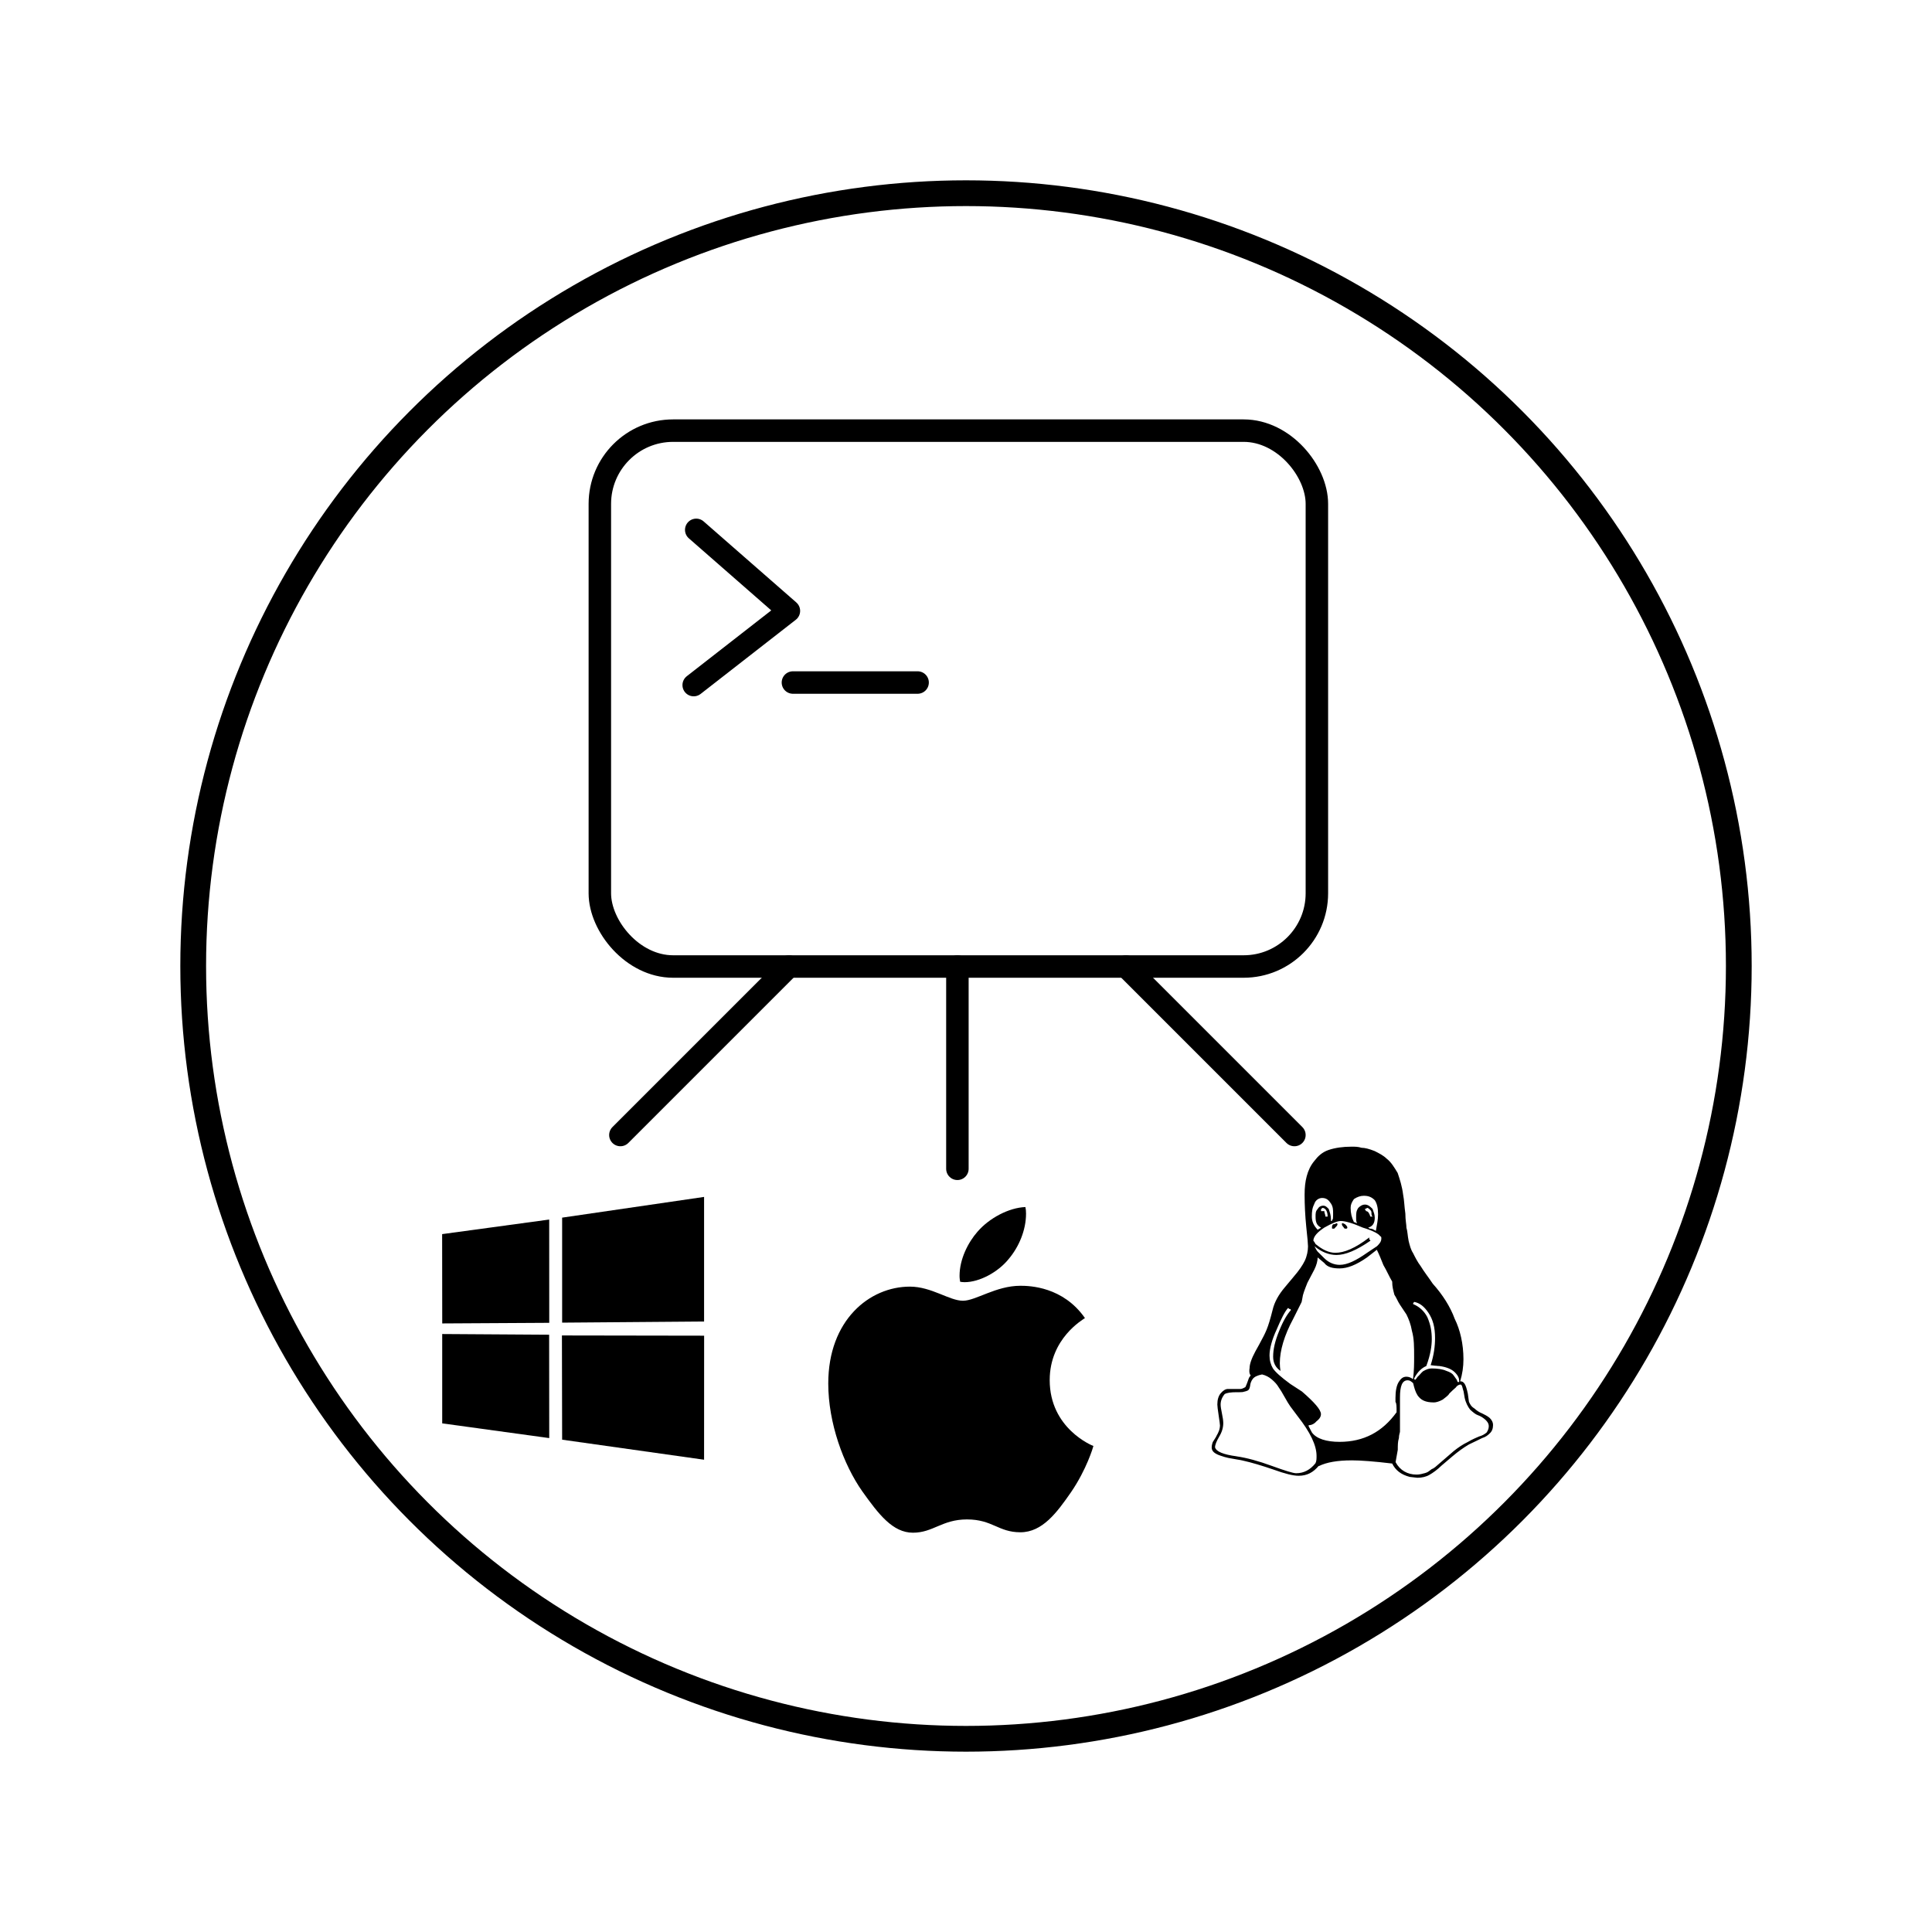
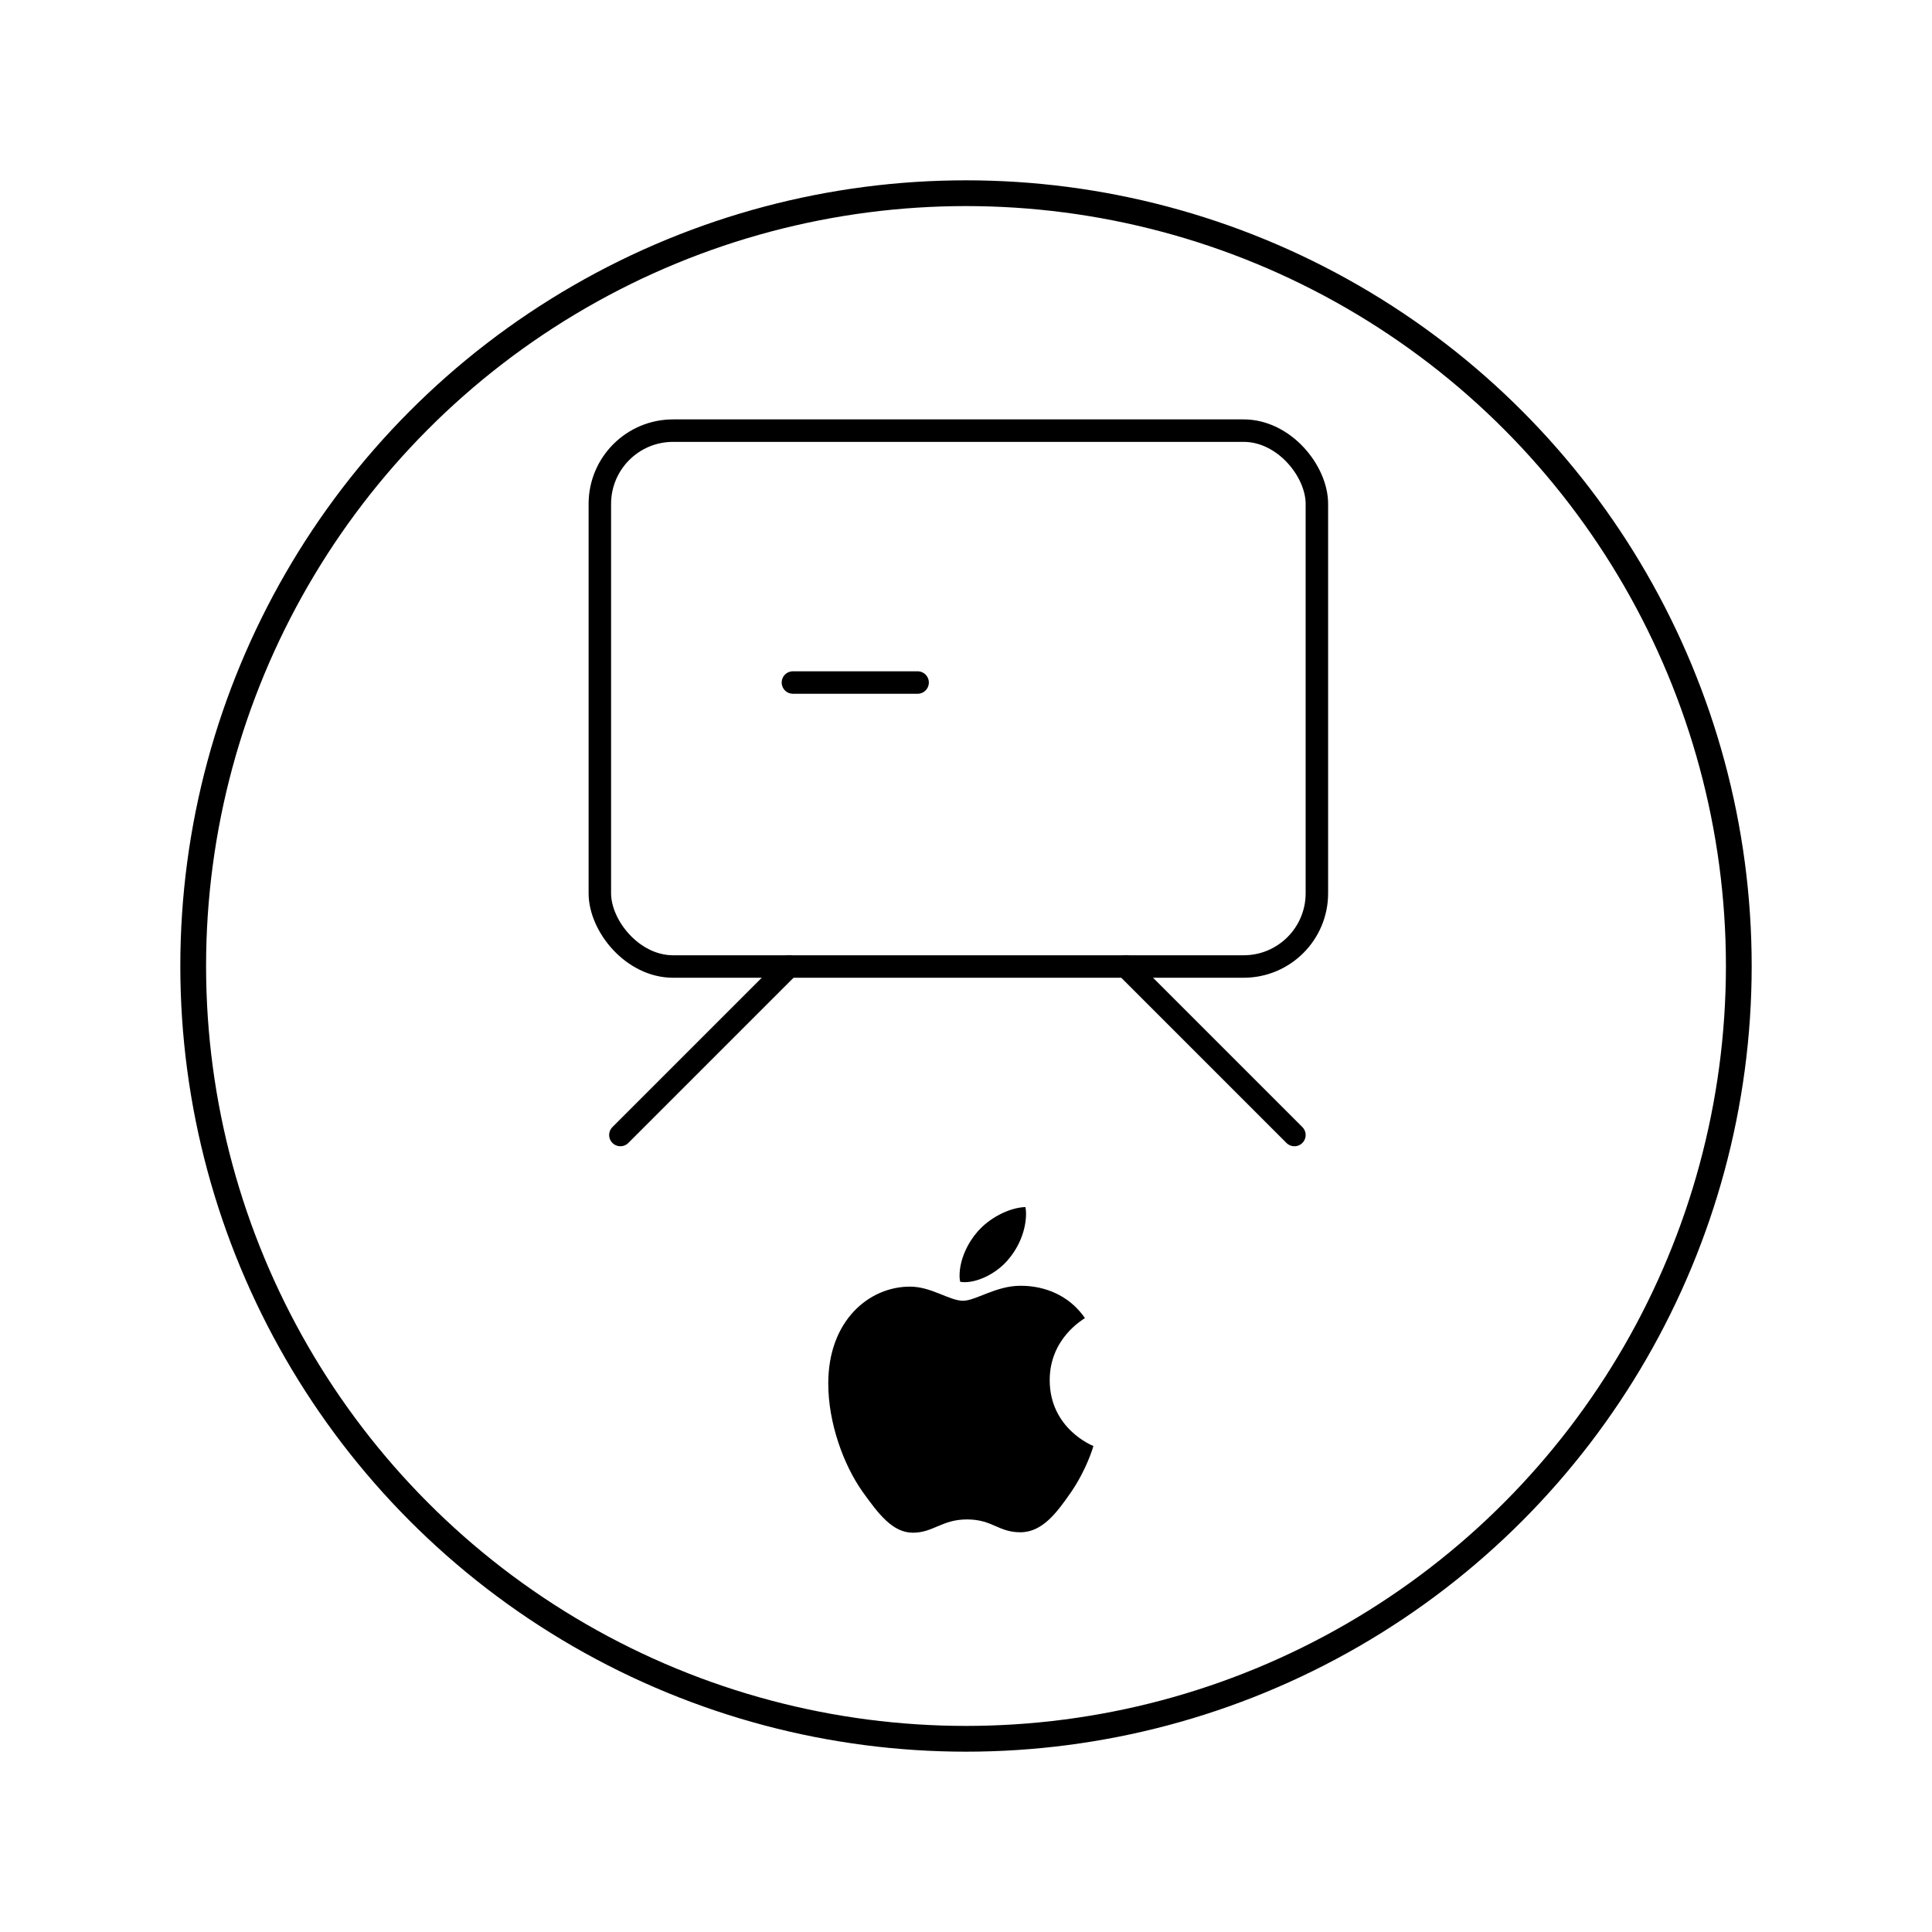
<svg xmlns="http://www.w3.org/2000/svg" xmlns:ns1="https://boxy-svg.com" height="100%" style="fill-rule:evenodd;clip-rule:evenodd;stroke-linecap:round;stroke-linejoin:round;" width="100%" version="1.1" viewBox="0 0 150 150">
  <defs>
    <ns1:grid x="0" y="0" width="15" height="15" />
  </defs>
  <rect width="120" height="120" style="fill: none; stroke-width: 0.2px; stroke: #ffffff; pointer-events: none; visibility: hidden;" x="15" y="15" />
  <ellipse style="fill: none; stroke: rgb(0, 0, 0); stroke-width: 2px;" cx="75" cy="75" rx="60" ry="60" />
  <g style="" transform="matrix(0.93, 0, 0, 0.93, 5.25, 5.327)">
    <rect x="44.432" y="30.223" width="59.861" height="44.737" style="stroke: rgb(0, 0, 0); fill: none; stroke-width: 1.876;" rx="6.115" ry="6.115" />
-     <polyline style="stroke: rgb(0, 0, 0); stroke-width: 1.876; fill: none;" points="52.479 38.507 60.215 45.272 52.267 51.465" />
    <line style="stroke: rgb(0, 0, 0); fill: none; stroke-width: 1.876;" x1="60.551" y1="51.252" x2="70.96" y2="51.252" />
    <line style="stroke: rgb(0, 0, 0); fill: none; stroke-width: 1.876;" x1="46.147" y1="89.027" x2="60.215" y2="74.959" />
    <line style="stroke: rgb(0, 0, 0); fill: none; stroke-width: 1.876;" x1="102.417" y1="89.027" x2="88.35" y2="74.959" />
-     <line style="stroke: rgb(0, 0, 0); fill: none; stroke-width: 1.876;" x1="74.282" y1="91.848" x2="74.282" y2="74.959" />
-     <path d="M 106.837 96.755 C 106.837 96.846 106.746 96.846 106.746 96.846 L 106.655 96.846 C 106.563 96.846 106.563 96.755 106.471 96.664 C 106.471 96.664 106.38 96.572 106.38 96.48 C 106.38 96.389 106.38 96.389 106.471 96.389 L 106.655 96.48 C 106.746 96.572 106.837 96.664 106.837 96.755 M 105.19 95.839 C 105.19 95.382 105.006 95.108 104.732 95.108 C 104.732 95.108 104.732 95.199 104.64 95.199 L 104.64 95.382 L 104.915 95.382 C 104.915 95.564 105.006 95.657 105.006 95.839 L 105.19 95.839 M 108.393 95.382 C 108.576 95.382 108.667 95.564 108.759 95.839 L 108.942 95.839 C 108.851 95.748 108.851 95.657 108.851 95.564 C 108.851 95.473 108.851 95.382 108.759 95.291 C 108.667 95.199 108.576 95.108 108.484 95.108 C 108.484 95.108 108.393 95.199 108.301 95.199 C 108.301 95.291 108.393 95.291 108.393 95.382 M 105.647 96.846 C 105.555 96.846 105.555 96.846 105.555 96.755 C 105.555 96.664 105.555 96.572 105.647 96.48 C 105.83 96.48 105.921 96.389 105.921 96.389 C 106.014 96.389 106.014 96.48 106.014 96.48 C 106.014 96.572 105.921 96.664 105.739 96.846 L 105.647 96.846 M 104.64 96.755 C 104.274 96.572 104.183 96.298 104.183 95.839 C 104.183 95.564 104.183 95.382 104.365 95.199 C 104.458 95.016 104.64 94.924 104.824 94.924 C 105.006 94.924 105.099 95.016 105.281 95.199 C 105.374 95.473 105.465 95.748 105.465 96.023 L 105.465 96.205 L 105.555 96.205 L 105.555 96.114 C 105.647 96.114 105.647 95.931 105.647 95.564 C 105.647 95.291 105.647 95.016 105.465 94.742 C 105.281 94.467 105.099 94.283 104.732 94.283 C 104.458 94.283 104.183 94.467 104.092 94.742 C 103.909 95.108 103.872 95.382 103.872 95.839 C 103.872 96.205 104 96.572 104.365 96.938 C 104.458 96.846 104.549 96.846 104.64 96.755 M 116.08 109.659 C 116.173 109.659 116.173 109.623 116.173 109.541 C 116.173 109.339 116.08 109.101 115.807 108.835 C 115.532 108.561 115.074 108.387 114.526 108.314 C 114.433 108.304 114.342 108.304 114.342 108.304 C 114.251 108.287 114.251 108.287 114.158 108.287 C 114.067 108.277 113.885 108.258 113.792 108.24 C 114.067 107.389 114.158 106.639 114.158 105.98 C 114.158 105.065 113.976 104.424 113.611 103.875 C 113.243 103.326 112.877 103.052 112.42 102.959 C 112.329 103.052 112.329 103.052 112.329 103.143 C 112.786 103.326 113.243 103.693 113.518 104.241 C 113.792 104.881 113.885 105.43 113.885 106.071 C 113.885 106.584 113.792 107.344 113.427 108.314 C 113.061 108.461 112.695 108.798 112.42 109.33 C 112.42 109.412 112.42 109.458 112.511 109.458 C 112.511 109.458 112.602 109.375 112.695 109.219 C 112.877 109.065 112.97 108.908 113.152 108.753 C 113.427 108.598 113.611 108.515 113.885 108.515 C 114.342 108.515 114.799 108.579 115.074 108.707 C 115.439 108.826 115.623 108.955 115.714 109.101 C 115.807 109.237 115.898 109.367 115.989 109.485 C 115.989 109.605 116.08 109.659 116.08 109.659 M 107.661 96.389 C 107.569 96.298 107.569 96.114 107.569 95.931 C 107.569 95.564 107.569 95.382 107.752 95.108 C 107.936 94.924 108.119 94.833 108.301 94.833 C 108.576 94.833 108.759 95.016 108.942 95.199 C 109.034 95.473 109.125 95.657 109.125 95.931 C 109.125 96.389 108.942 96.664 108.576 96.755 C 108.576 96.755 108.667 96.846 108.759 96.846 C 108.942 96.846 109.034 96.938 109.217 97.029 C 109.309 96.48 109.4 96.114 109.4 95.657 C 109.4 95.108 109.309 94.742 109.125 94.467 C 108.851 94.192 108.576 94.1 108.21 94.1 C 107.936 94.1 107.661 94.192 107.386 94.375 C 107.203 94.649 107.111 94.833 107.111 95.108 C 107.111 95.564 107.203 95.931 107.386 96.298 C 107.478 96.298 107.569 96.389 107.661 96.389 M 108.759 97.854 C 107.569 98.676 106.655 99.042 105.921 99.042 C 105.281 99.042 104.64 98.769 104.092 98.31 C 104.183 98.494 104.274 98.676 104.365 98.769 L 104.915 99.317 C 105.281 99.682 105.739 99.866 106.196 99.866 C 106.837 99.866 107.569 99.501 108.484 98.86 L 109.309 98.31 C 109.492 98.128 109.674 97.945 109.674 97.67 C 109.674 97.579 109.674 97.486 109.583 97.486 C 109.492 97.304 109.034 97.029 108.119 96.755 C 107.295 96.389 106.655 96.205 106.288 96.205 C 106.014 96.205 105.555 96.389 104.915 96.755 C 104.365 97.12 104 97.486 104 97.854 C 104 97.854 104.092 97.945 104.183 98.128 C 104.732 98.585 105.281 98.86 105.83 98.86 C 106.563 98.86 107.478 98.494 108.667 97.579 L 108.667 97.761 C 108.759 97.761 108.759 97.854 108.759 97.854 M 110.865 116.34 C 111.23 117.028 111.871 117.375 112.602 117.375 C 112.786 117.375 112.97 117.347 113.152 117.292 C 113.336 117.256 113.518 117.191 113.611 117.118 C 113.702 117.054 113.792 116.99 113.885 116.916 C 114.067 116.852 114.067 116.806 114.158 116.761 L 115.714 115.417 C 116.08 115.124 116.448 114.868 116.904 114.647 C 117.27 114.427 117.636 114.281 117.82 114.199 C 118.094 114.125 118.277 114.015 118.46 113.868 C 118.551 113.731 118.644 113.559 118.644 113.338 C 118.644 113.073 118.46 112.871 118.277 112.725 C 118.094 112.58 117.911 112.477 117.729 112.414 C 117.545 112.35 117.362 112.204 117.088 111.956 C 116.904 111.719 116.722 111.389 116.629 110.959 L 116.538 110.427 C 116.448 110.18 116.448 109.998 116.355 109.897 C 116.355 109.87 116.355 109.861 116.264 109.861 C 116.173 109.861 115.989 109.943 115.898 110.098 C 115.714 110.254 115.532 110.427 115.348 110.611 C 115.257 110.793 114.983 110.959 114.799 111.115 C 114.526 111.269 114.251 111.352 114.067 111.352 C 113.336 111.352 112.97 111.151 112.695 110.756 C 112.511 110.464 112.42 110.125 112.329 109.742 C 112.146 109.586 112.055 109.504 111.871 109.504 C 111.413 109.504 111.23 109.98 111.23 110.94 L 111.23 113.787 C 111.23 113.868 111.139 114.052 111.139 114.335 C 111.047 114.619 111.047 114.941 111.047 115.306 L 110.865 116.323 L 110.865 116.338 M 97.593 115.854 C 98.445 115.977 99.424 116.244 100.531 116.65 C 101.639 117.053 102.316 117.263 102.564 117.263 C 103.204 117.263 103.734 116.979 104.174 116.431 C 104.265 116.255 104.265 116.045 104.265 115.806 C 104.265 114.94 103.744 113.848 102.701 112.52 L 102.078 111.688 C 101.95 111.513 101.795 111.248 101.594 110.891 C 101.401 110.534 101.226 110.259 101.089 110.068 C 100.97 109.857 100.779 109.646 100.531 109.435 C 100.293 109.226 100.018 109.088 99.716 109.015 C 99.333 109.088 99.067 109.217 98.939 109.39 C 98.811 109.564 98.737 109.756 98.72 109.957 C 98.691 110.15 98.637 110.277 98.546 110.342 C 98.454 110.397 98.298 110.443 98.087 110.488 C 98.042 110.488 97.96 110.488 97.841 110.498 L 97.593 110.498 C 97.108 110.498 96.779 110.552 96.605 110.644 C 96.377 110.909 96.257 111.211 96.257 111.531 C 96.257 111.678 96.293 111.926 96.367 112.272 C 96.441 112.611 96.477 112.886 96.477 113.078 C 96.477 113.453 96.367 113.829 96.139 114.204 C 95.91 114.598 95.791 114.89 95.791 115.099 C 95.883 115.454 96.487 115.704 97.593 115.851 M 100.641 107.531 C 100.641 106.9 100.806 106.204 101.145 105.381 C 101.474 104.556 101.803 104.007 102.124 103.641 C 102.105 103.55 102.06 103.55 101.987 103.55 L 101.894 103.459 C 101.629 103.734 101.31 104.374 100.924 105.289 C 100.541 106.112 100.339 106.872 100.339 107.431 C 100.339 107.843 100.441 108.199 100.622 108.51 C 100.824 108.812 101.31 109.252 102.078 109.811 L 103.048 110.441 C 104.083 111.338 104.632 111.961 104.632 112.327 C 104.632 112.519 104.54 112.712 104.265 112.921 C 104.083 113.141 103.835 113.252 103.624 113.252 C 103.607 113.252 103.597 113.27 103.597 113.316 C 103.597 113.325 103.688 113.507 103.881 113.864 C 104.265 114.386 105.089 114.643 106.187 114.643 C 108.201 114.643 109.757 113.818 110.946 112.172 C 110.946 111.714 110.946 111.431 110.854 111.311 L 110.854 110.972 C 110.854 110.378 110.946 109.929 111.129 109.637 C 111.313 109.343 111.496 109.205 111.77 109.205 C 111.953 109.205 112.136 109.269 112.319 109.408 C 112.411 108.703 112.411 108.09 112.411 107.541 C 112.411 106.707 112.411 106.021 112.228 105.381 C 112.136 104.831 111.953 104.374 111.77 104.007 L 111.221 103.184 C 111.038 102.91 110.946 102.635 110.763 102.36 C 110.672 101.994 110.58 101.719 110.58 101.263 C 110.306 100.804 110.123 100.347 109.848 99.889 C 109.666 99.432 109.482 98.973 109.298 98.608 L 108.476 99.248 C 107.561 99.889 106.829 100.164 106.187 100.164 C 105.639 100.164 105.18 100.073 104.906 99.707 L 104.358 99.248 C 104.358 99.523 104.265 99.889 104.083 100.255 L 103.506 101.354 C 103.249 101.994 103.113 102.36 103.084 102.635 C 103.048 102.819 103.02 103.001 103.003 103.001 L 102.316 104.374 C 101.574 105.747 101.199 107.018 101.199 108.071 C 101.199 108.282 101.218 108.501 101.255 108.721 C 100.843 108.437 100.641 108.044 100.641 107.531 M 107.195 116.189 C 106.005 116.189 105.089 116.351 104.449 116.67 L 104.449 116.642 C 103.991 117.191 103.479 117.475 102.764 117.475 C 102.316 117.475 101.612 117.302 100.659 116.954 C 99.699 116.625 98.848 116.37 98.106 116.205 C 98.033 116.184 97.868 116.153 97.604 116.111 C 97.347 116.068 97.108 116.027 96.898 115.985 C 96.706 115.944 96.487 115.882 96.248 115.797 C 96.02 115.725 95.837 115.63 95.699 115.517 C 95.572 115.401 95.511 115.27 95.511 115.125 C 95.511 114.98 95.541 114.823 95.604 114.656 C 95.662 114.556 95.726 114.454 95.791 114.363 C 95.854 114.263 95.91 114.17 95.946 114.079 C 96.001 113.998 96.037 113.915 96.075 113.824 C 96.111 113.741 96.148 113.659 96.166 113.559 C 96.185 113.466 96.202 113.375 96.202 113.284 C 96.202 113.191 96.166 112.918 96.092 112.432 C 96.02 111.956 95.983 111.654 95.983 111.526 C 95.983 111.124 96.075 110.803 96.276 110.575 C 96.477 110.346 96.669 110.227 96.87 110.227 L 97.922 110.227 C 98.006 110.227 98.133 110.18 98.326 110.071 C 98.389 109.925 98.445 109.805 98.481 109.696 C 98.526 109.586 98.546 109.504 98.564 109.467 C 98.583 109.412 98.6 109.357 98.619 109.311 C 98.655 109.247 98.701 109.173 98.765 109.101 C 98.691 109.009 98.655 108.89 98.655 108.744 C 98.655 108.644 98.655 108.552 98.674 108.497 C 98.674 108.167 98.828 107.701 99.159 107.088 L 99.479 106.511 C 99.744 106.017 99.945 105.651 100.093 105.285 C 100.247 104.917 100.411 104.37 100.595 103.636 C 100.742 102.996 101.089 102.355 101.639 101.715 L 102.326 100.892 C 102.801 100.343 103.113 99.884 103.286 99.518 C 103.459 99.153 103.552 98.695 103.552 98.329 C 103.552 98.146 103.506 97.597 103.405 96.681 C 103.313 95.767 103.268 94.852 103.268 94.027 C 103.268 93.387 103.322 92.93 103.443 92.471 C 103.561 92.015 103.772 91.556 104.083 91.19 C 104.358 90.825 104.724 90.459 105.273 90.275 C 105.821 90.092 106.461 90 107.195 90 C 107.468 90 107.743 90 108.017 90.092 C 108.292 90.092 108.658 90.184 109.116 90.366 C 109.482 90.55 109.848 90.734 110.123 91.007 C 110.488 91.281 110.763 91.74 111.038 92.197 C 111.221 92.746 111.404 93.296 111.496 94.027 C 111.588 94.485 111.588 94.943 111.679 95.583 C 111.679 96.133 111.77 96.499 111.77 96.773 C 111.861 97.047 111.861 97.414 111.953 97.872 C 112.044 98.237 112.136 98.603 112.319 98.878 C 112.503 99.244 112.685 99.61 112.96 99.977 C 113.234 100.434 113.6 100.892 113.967 101.44 C 114.79 102.355 115.431 103.363 115.798 104.37 C 116.254 105.285 116.529 106.473 116.529 107.747 C 116.529 108.378 116.438 108.991 116.254 109.586 C 116.438 109.586 116.529 109.659 116.62 109.787 C 116.713 109.916 116.804 110.19 116.895 110.62 L 116.988 111.298 C 117.079 111.499 117.17 111.691 117.444 111.856 C 117.628 112.021 117.81 112.158 118.085 112.267 C 118.269 112.359 118.544 112.487 118.726 112.652 C 118.909 112.835 119 113.027 119 113.228 C 119 113.539 118.909 113.768 118.726 113.933 C 118.544 114.116 118.36 114.244 118.085 114.327 C 117.901 114.418 117.535 114.602 116.988 114.859 C 116.529 115.13 116.072 115.459 115.614 115.847 L 114.698 116.626 C 114.333 116.983 113.967 117.24 113.692 117.395 C 113.417 117.56 113.052 117.642 112.685 117.642 L 112.044 117.569 C 111.313 117.378 110.854 117.011 110.58 116.453 C 109.116 116.275 107.926 116.187 107.195 116.187" style="stroke-width: 0.938;" />
-     <path d="M 31.266 97.301 L 40.204 96.084 L 40.208 104.706 L 31.274 104.757 L 31.266 97.301 Z M 40.199 105.699 L 40.207 114.329 L 31.272 113.1 L 31.272 105.641 L 40.199 105.699 Z M 41.284 95.925 L 53.134 94.195 L 53.134 104.597 L 41.284 104.691 L 41.284 95.925 Z M 53.138 105.78 L 53.134 116.135 L 41.284 114.462 L 41.267 105.761 L 53.138 105.78 Z" style="stroke-width: 0.938;" />
    <path d="M 84.93 104.309 C 84.772 104.433 81.988 106.001 81.988 109.489 C 81.988 113.524 85.531 114.952 85.636 114.988 C 85.62 115.074 85.073 116.941 83.769 118.845 C 82.604 120.521 81.39 122.192 79.54 122.192 C 77.692 122.192 77.216 121.119 75.08 121.119 C 73.001 121.119 72.261 122.228 70.57 122.228 C 68.879 122.228 67.699 120.678 66.342 118.775 C 64.771 116.539 63.501 113.068 63.501 109.772 C 63.501 104.485 66.937 101.684 70.32 101.684 C 72.119 101.684 73.616 102.863 74.744 102.863 C 75.819 102.863 77.494 101.613 79.539 101.613 C 80.313 101.613 83.097 101.684 84.93 104.309 Z M 78.566 99.375 C 79.412 98.372 80.012 96.98 80.012 95.588 C 80.012 95.395 79.995 95.198 79.96 95.041 C 78.583 95.093 76.946 95.956 75.958 97.102 C 75.185 97.983 74.462 99.375 74.462 100.786 C 74.462 100.998 74.497 101.209 74.513 101.279 C 74.601 101.294 74.742 101.313 74.884 101.313 C 76.118 101.313 77.669 100.487 78.566 99.375 Z" style="stroke-width: 0.938;" />
  </g>
</svg>